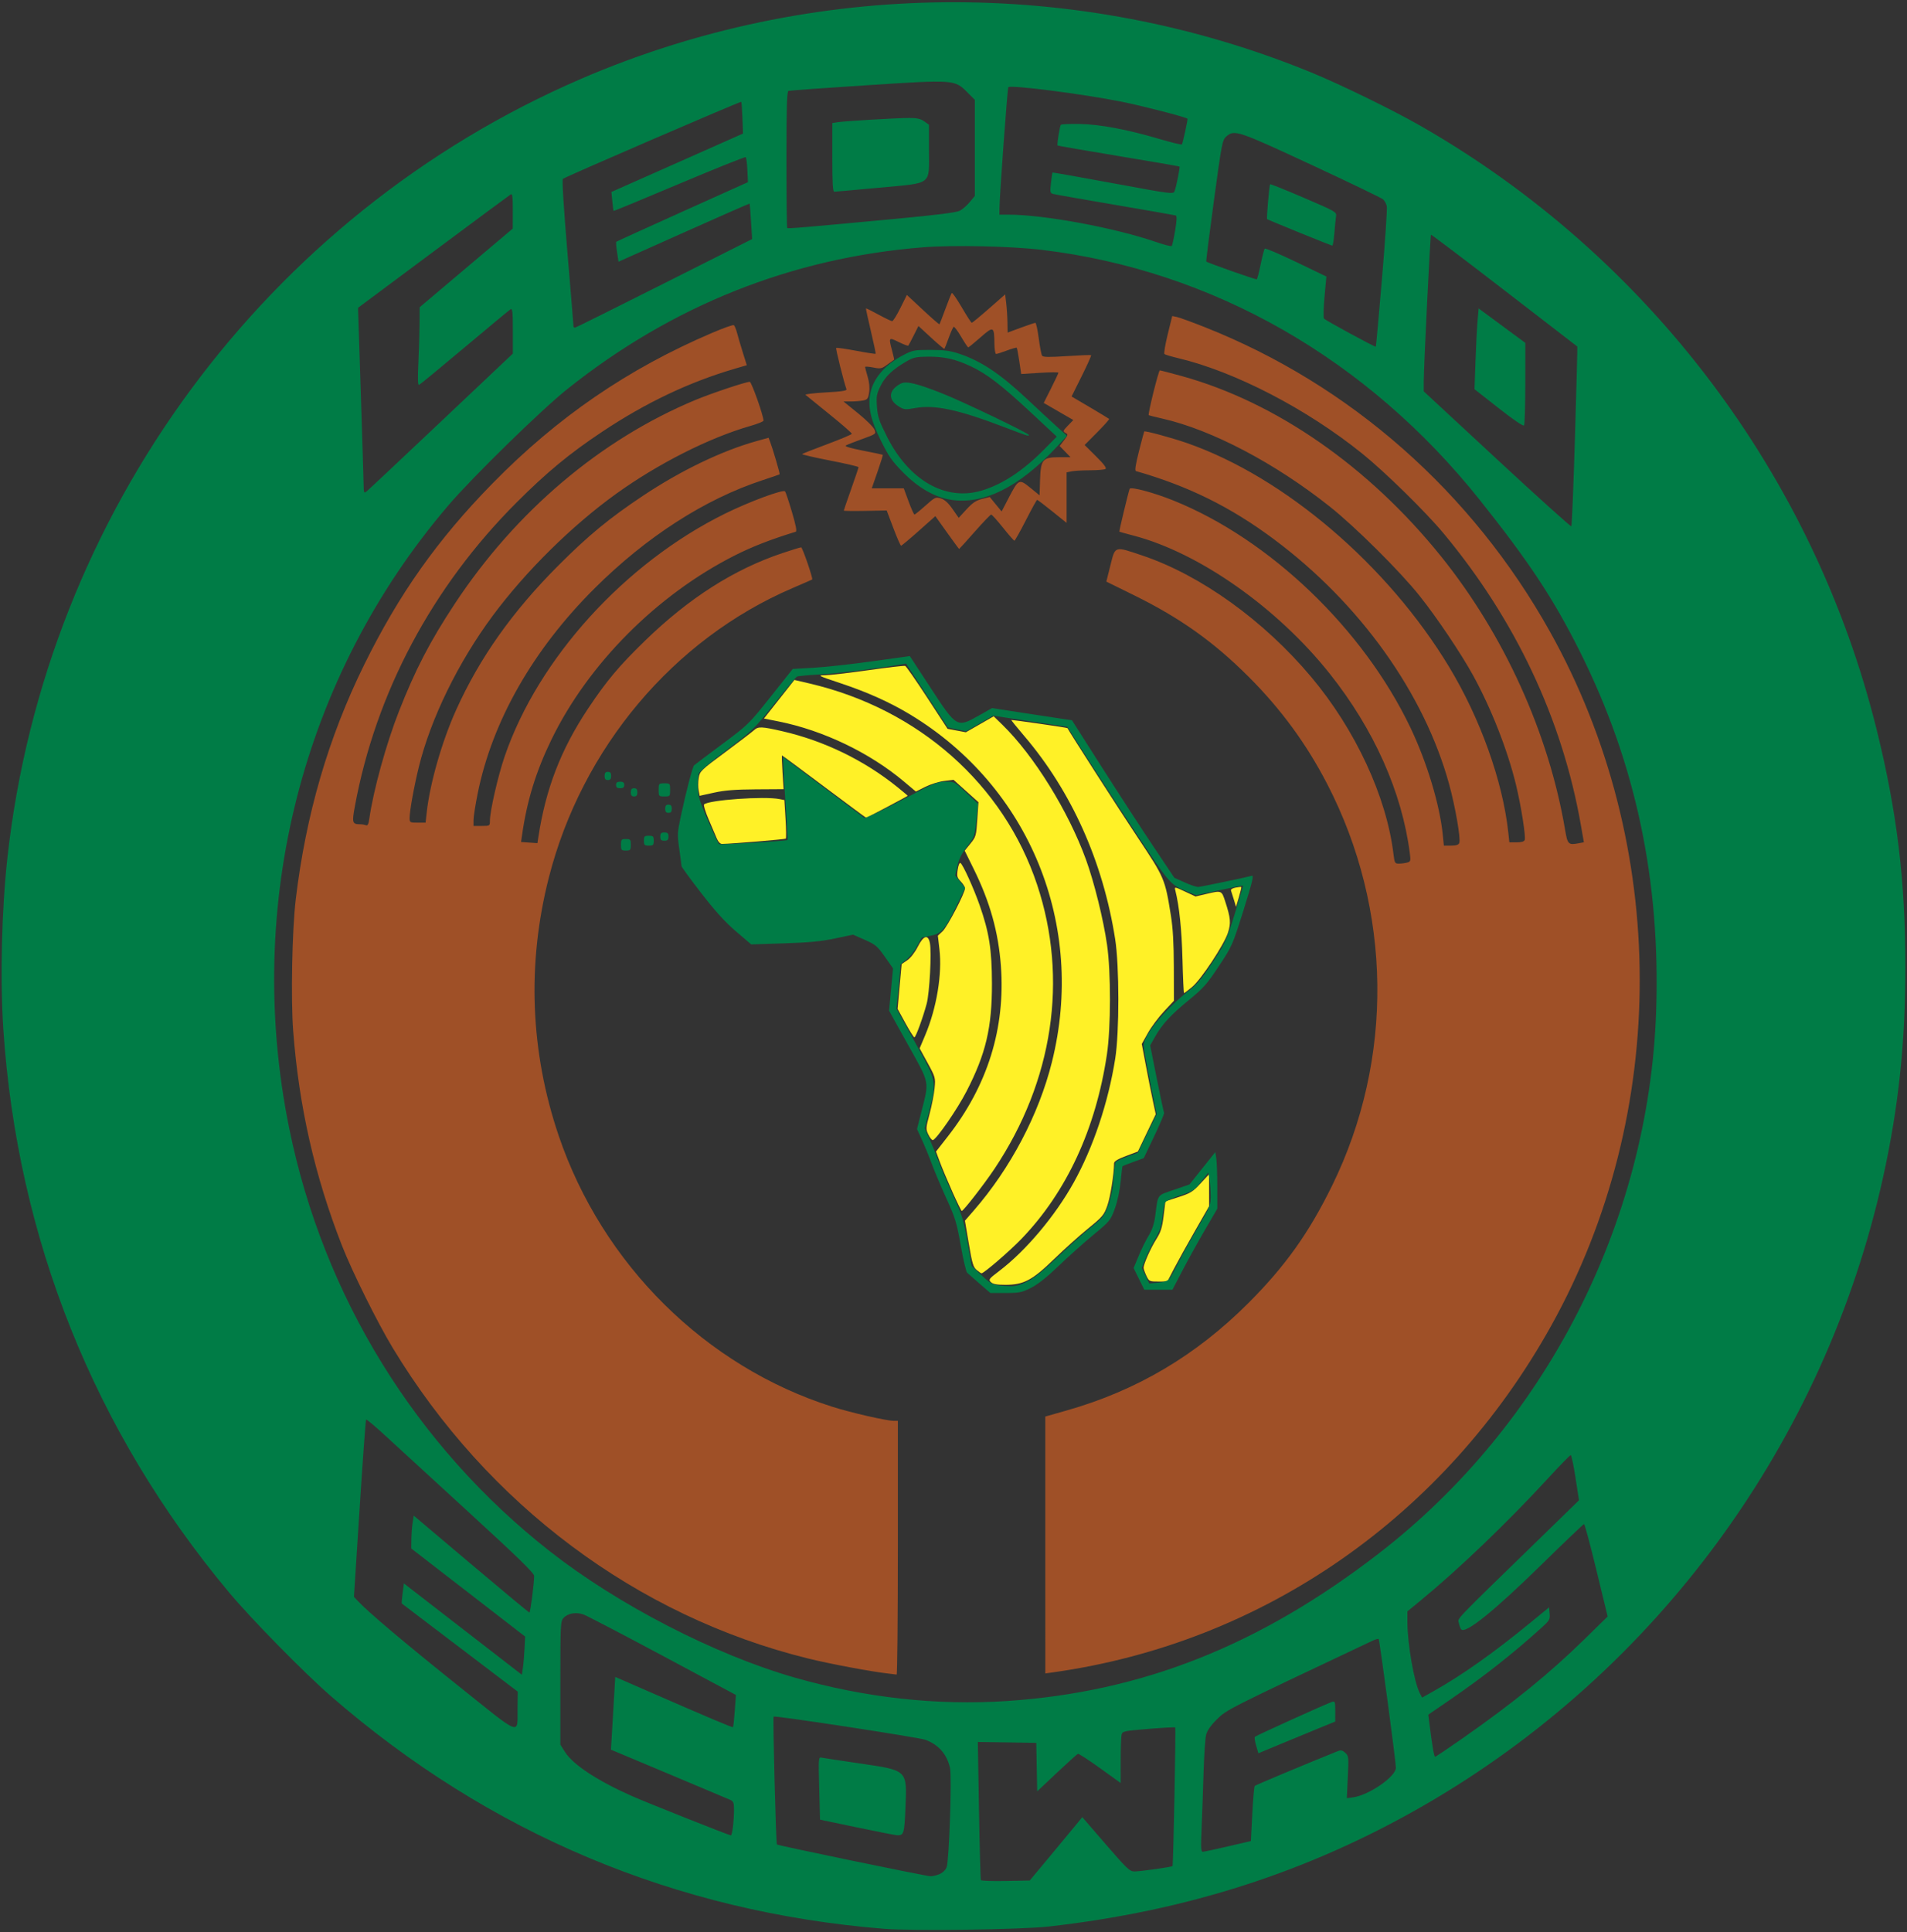
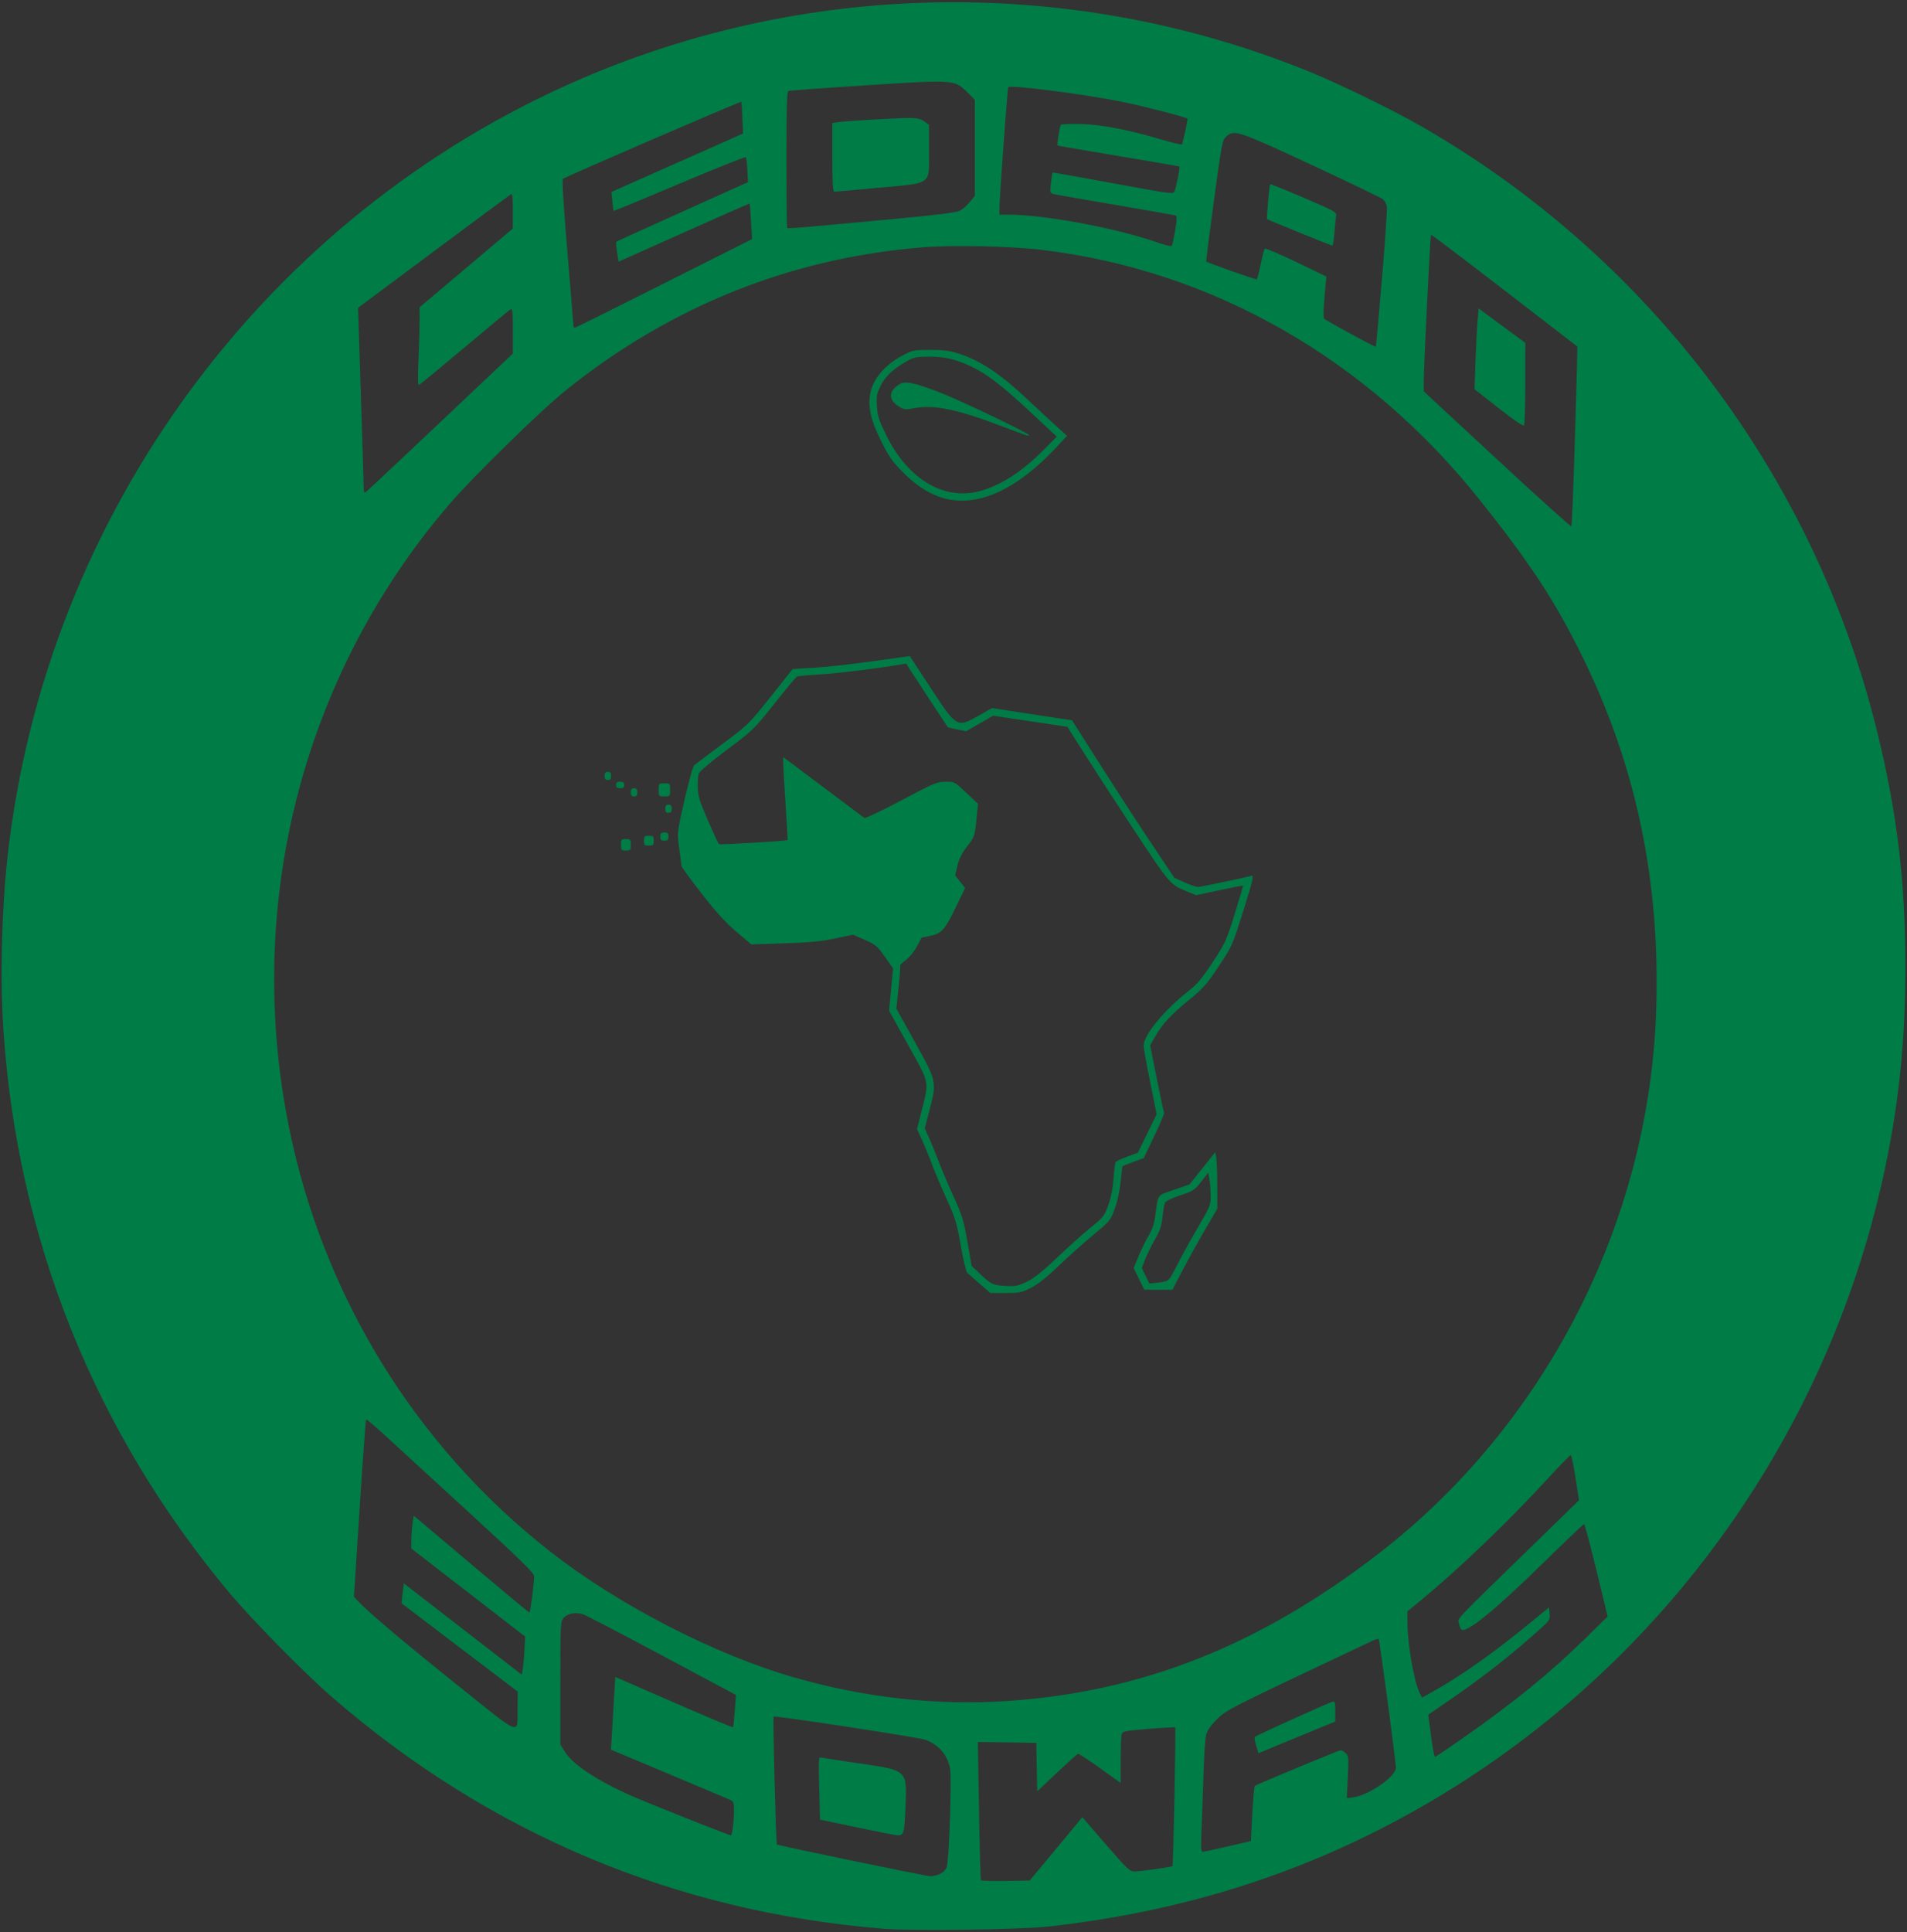
<svg xmlns="http://www.w3.org/2000/svg" viewBox="0 0 372.48 377.28" height="377.28" width="372.48" id="svg2" version="1.1">
  <rect x="0" y="0" width="372.48" height="377.28" fill="#333333" stroke="none" />
  <defs id="defs6" />
  <g transform="translate(-219.576,-697.479)" id="g4589">
-     <path id="path4575" d="m 413.113,947.826 c -0.493,-0.493 -0.382,-0.642 1.611,-2.151 5.199,-3.936 10.946,-10.757 14.583,-17.309 3.813,-6.868 6.741,-15.614 8.098,-24.181 0.817,-5.162 0.809,-18.097 -0.015,-23.349 -2.37,-15.108 -8.523,-28.834 -17.786,-39.679 -1.41,-1.651 -2.529,-3.036 -2.486,-3.079 0.083,-0.083 10.918,1.477 10.96,1.578 0.232,0.557 10.142,15.983 13.702,21.331 5.276,7.924 5.337,8.068 6.488,15.209 0.405,2.513 0.572,5.407 0.583,10.112 l 0.016,6.592 -1.948,2.083 c -1.071,1.146 -2.484,3.042 -3.139,4.213 l -1.191,2.129 0.803,4.235 c 0.442,2.329 1.055,5.418 1.364,6.863 l 0.561,2.629 -1.745,3.638 -1.745,3.638 -2.32,0.873 c -1.61,0.606 -2.322,1.039 -2.326,1.413 -0.023,2.17 -0.727,6.602 -1.313,8.261 -0.655,1.856 -0.923,2.175 -3.773,4.498 -1.687,1.375 -4.659,4.044 -6.604,5.93 -4.296,4.166 -5.964,5.051 -9.524,5.051 -1.735,0 -2.456,-0.134 -2.852,-0.53 z m 30.372,-1.241 c -0.297,-0.622 -0.539,-1.323 -0.539,-1.557 0,-0.743 1.36,-3.808 2.482,-5.592 0.882,-1.402 1.146,-2.244 1.43,-4.55 l 0.348,-2.83 2.59,-0.836 c 2.296,-0.741 2.779,-1.041 4.262,-2.65 l 1.672,-1.814 0.008,3.121 0.008,3.121 -2.8,4.893 c -1.54,2.691 -3.376,6.001 -4.08,7.356 l -1.28,2.462 -1.781,0.003 c -1.725,0.003 -1.798,-0.032 -2.32,-1.127 z m -33.151,-1.133 c -0.661,-0.55 -0.881,-1.288 -1.529,-5.13 l -0.757,-4.487 1.723,-1.979 c 7.165,-8.229 12.704,-18.743 15.264,-28.976 6.691,-26.745 -4.334,-53.776 -27.685,-67.881 -3.966,-2.396 -8.331,-4.357 -13.604,-6.114 -4.386,-1.461 -4.552,-1.546 -3.04,-1.557 0.88,-0.006 4.686,-0.449 8.459,-0.983 3.772,-0.534 7.019,-0.91 7.216,-0.835 0.197,0.075 2.139,2.869 4.317,6.208 l 3.959,6.071 1.785,0.339 1.785,0.339 2.72,-1.559 2.72,-1.559 1.708,1.664 c 6.136,5.977 12.874,16.843 16.312,26.304 1.616,4.448 3.404,11.67 4.119,16.64 0.771,5.356 0.756,16.199 -0.029,21.44 -2.172,14.504 -7.852,26.778 -16.624,35.923 -2.318,2.417 -7.421,6.815 -7.874,6.787 -0.095,-0.006 -0.52,-0.3 -0.944,-0.653 z m -4.743,-15.265 c -0.921,-2.063 -2.017,-4.672 -2.435,-5.799 l -0.76,-2.048 2.306,-2.95 c 7.78,-9.953 11.267,-21.145 10.372,-33.296 -0.488,-6.623 -2.134,-12.497 -5.304,-18.925 l -1.769,-3.587 1.119,-1.373 c 1.072,-1.315 1.129,-1.515 1.344,-4.733 l 0.224,-3.36 -2.432,-2.183 -2.432,-2.183 -1.84,0.225 c -1.012,0.124 -2.667,0.64 -3.678,1.147 l -1.838,0.922 -2.322,-1.953 c -6.693,-5.631 -15.773,-9.988 -24.435,-11.726 l -2.913,-0.584 2.273,-2.888 c 1.25,-1.589 2.587,-3.284 2.971,-3.767 l 0.698,-0.879 2.982,0.697 c 21.277,4.976 37.903,19.682 44.432,39.302 6.117,18.379 3.122,38.319 -8.33,55.458 -2.003,2.997 -6.07,8.229 -6.4,8.232 -0.088,9.6e-4 -0.914,-1.686 -1.835,-3.749 z m -4.673,-11.136 c -0.534,-1.12 -0.527,-1.251 0.229,-4.086 0.429,-1.611 0.868,-3.865 0.975,-5.009 0.19,-2.037 0.162,-2.138 -1.363,-4.924 l -1.557,-2.844 1.078,-2.556 c 2.256,-5.35 3.351,-11.961 2.786,-16.819 l -0.306,-2.627 0.936,-0.876 c 0.917,-0.858 4.362,-7.466 4.367,-8.378 0.002,-0.254 -0.368,-0.85 -0.822,-1.324 -0.732,-0.764 -0.8,-1.027 -0.604,-2.334 0.131,-0.875 0.353,-1.391 0.547,-1.272 0.473,0.292 2.583,4.938 3.73,8.212 1.868,5.33 2.396,8.677 2.411,15.26 0.019,8.658 -1.181,13.755 -4.976,21.12 -1.765,3.425 -5.772,9.246 -6.541,9.5 -0.186,0.061 -0.586,-0.409 -0.89,-1.045 z m -4.502,-21.797 -1.524,-2.782 0.397,-4.367 0.397,-4.367 1.094,-0.75 c 0.645,-0.442 1.48,-1.514 2.034,-2.612 1.139,-2.257 2.056,-2.531 2.396,-0.717 0.349,1.859 -0.074,9.723 -0.635,11.815 -0.736,2.745 -2.135,6.56 -2.406,6.56 -0.127,0 -0.916,-1.252 -1.754,-2.782 z M 450.538,884.756 c -0.146,-5.769 -0.621,-10.332 -1.4,-13.439 -0.178,-0.71 -0.152,-0.706 1.886,0.248 l 2.066,0.967 2.048,-0.483 c 3.08,-0.726 3.034,-0.744 3.767,1.508 1.041,3.2 1.124,4.183 0.512,6.061 -0.766,2.351 -5.235,9.109 -6.995,10.579 -0.79,0.66 -1.499,1.2 -1.576,1.2 -0.077,0 -0.215,-2.988 -0.307,-6.64 z m 10.053,-11.576 c -0.226,-0.754 -0.48,-1.552 -0.565,-1.774 -0.097,-0.252 0.231,-0.48 0.874,-0.609 0.566,-0.113 1.072,-0.163 1.124,-0.11 0.053,0.053 -0.156,0.943 -0.463,1.979 l -0.559,1.884 z M 359.596,861.236 c -0.241,-0.572 -0.958,-2.252 -1.594,-3.733 -0.636,-1.481 -1.043,-2.806 -0.905,-2.944 0.869,-0.869 11.755,-1.645 14.729,-1.05 l 0.958,0.192 0.226,3.677 c 0.125,2.022 0.148,3.755 0.053,3.85 -0.143,0.143 -10.476,1.005 -12.452,1.039 -0.352,0.006 -0.747,-0.395 -1.014,-1.03 z m 20.951,-10.16 c -4.459,-3.344 -8.16,-6.08 -8.224,-6.08 -0.064,0 -0.02,1.48 0.097,3.289 l 0.213,3.289 -5.403,0.034 c -4.042,0.025 -6.107,0.189 -8.2,0.649 l -2.797,0.615 -0.199,-1.059 c -0.109,-0.583 -0.103,-1.67 0.015,-2.417 0.206,-1.313 0.376,-1.478 5.175,-5.038 2.729,-2.024 5.269,-3.964 5.644,-4.31 0.801,-0.74 1.48,-0.714 5.519,0.213 8.149,1.87 15.99,5.677 22.48,10.915 1.1,0.888 2,1.648 2,1.69 1e-5,0.084 -7.953,4.292 -8.112,4.292 -0.055,0 -3.748,-2.736 -8.208,-6.08 z" style="fill:#fff127;fill-opacity:1;stroke-width:0.32" />
-     <path id="path4573" d="m 393.346,1024.294 c -3.301,-0.351 -11.517,-1.883 -15.927,-2.971 -33.448,-8.246 -62.638,-30.063 -81.126,-60.633 -3.008,-4.973 -7.927,-14.886 -9.932,-20.015 -5.33,-13.632 -8.398,-27.141 -9.521,-41.92 -0.471,-6.196 -0.21,-19.678 0.495,-25.6 1.975,-16.585 6.375,-31.668 13.395,-45.92 6.779,-13.763 14.311,-24.402 25.001,-35.317 12.726,-12.993 26.485,-22.424 42.971,-29.457 2.153,-0.918 4.044,-1.591 4.201,-1.494 0.157,0.097 0.446,0.791 0.642,1.542 0.196,0.751 0.704,2.472 1.128,3.824 l 0.771,2.458 -2.289,0.669 c -8.954,2.618 -17.425,6.64 -25.969,12.331 -6.374,4.245 -10.77,7.875 -16.658,13.754 -16.552,16.525 -27.592,37.272 -31.659,59.499 -0.562,3.07 -0.47,3.376 1.011,3.386 0.382,0 0.904,0.086 1.161,0.184 0.354,0.136 0.52,-0.194 0.686,-1.36 0.782,-5.483 3.29,-14.559 5.763,-20.852 3.216,-8.186 6.072,-13.69 10.901,-21.007 11.935,-18.086 28.497,-32.108 47.034,-39.824 3.124,-1.3 9.824,-3.537 10.596,-3.537 0.345,0 2.685,6.609 2.685,7.585 0,0.163 -1.188,0.637 -2.64,1.055 -7.989,2.297 -17.992,7.359 -26.16,13.239 -8.629,6.211 -17.665,15.136 -24.079,23.782 -6.743,9.09 -12.112,20.071 -14.443,29.539 -0.933,3.789 -1.799,8.585 -1.799,9.962 0,0.885 0.056,0.918 1.559,0.918 h 1.559 l 0.22,-2 c 0.625,-5.674 2.975,-13.865 5.736,-19.988 4.605,-10.212 11.009,-19.255 20.026,-28.274 5.842,-5.844 9.899,-9.183 16.496,-13.579 7.394,-4.926 15.397,-8.775 22.18,-10.667 l 2.336,-0.651 0.284,0.748 c 0.567,1.491 1.976,6.306 1.872,6.394 -0.059,0.05 -1.547,0.562 -3.307,1.139 -11.284,3.699 -22.691,11.037 -32.825,21.117 -12.023,11.959 -19.993,25.933 -22.84,40.042 -0.448,2.222 -0.815,4.562 -0.815,5.2 v 1.16 h 1.6 c 1.579,0 1.6,-0.013 1.6,-1 0,-1.901 1.579,-8.789 2.891,-12.607 6.561,-19.103 23.472,-37.72 43.029,-47.371 4.704,-2.322 11.315,-4.776 11.729,-4.355 0.115,0.117 0.715,1.914 1.334,3.993 0.777,2.612 1.009,3.816 0.751,3.895 -4.874,1.495 -8.496,2.904 -11.916,4.633 -15.202,7.689 -28.65,21.205 -35.83,36.012 -3.006,6.2 -4.744,11.859 -5.714,18.609 l -0.191,1.329 1.6,0.111 1.6,0.111 0.171,-1.12 c 1.45,-9.513 4.416,-17.189 9.72,-25.155 3.604,-5.413 6.044,-8.32 11.117,-13.245 8.606,-8.354 17.397,-13.957 26.872,-17.126 1.831,-0.613 3.464,-1.114 3.629,-1.114 0.255,0 2.349,6.093 2.157,6.277 -0.037,0.035 -1.77,0.794 -3.851,1.687 -23.232,9.959 -41.134,31.225 -47.59,56.529 -4.29,16.815 -3.633,34.006 1.927,50.387 8.526,25.122 28.69,45.093 53.445,52.932 3.705,1.173 10.586,2.748 12.006,2.748 h 0.795 v 24.8 c 0,13.64 -0.108,24.777 -0.24,24.749 -0.132,-0.028 -0.744,-0.105 -1.36,-0.17 z m 30.4,-25.138 v -25.079 l 4.171,-1.184 c 13.676,-3.883 25.266,-10.735 35.522,-21 7.173,-7.18 11.781,-13.643 16.323,-22.897 12.118,-24.686 11.763,-53.871 -0.954,-78.433 -4.071,-7.863 -9.032,-14.63 -15.357,-20.947 -6.816,-6.808 -13.37,-11.472 -22.304,-15.874 l -5.478,-2.699 0.798,-3.183 c 0.961,-3.833 0.728,-3.763 6.252,-1.904 11.395,3.834 23.711,12.688 32.943,23.681 8.668,10.322 14.741,23.392 16.096,34.64 0.207,1.72 0.277,1.84 1.065,1.836 0.464,0 1.178,-0.094 1.587,-0.204 0.693,-0.186 0.73,-0.311 0.534,-1.836 -1.53,-11.928 -7.009,-24.199 -15.662,-35.076 -10.217,-12.843 -25.471,-23.576 -38.262,-26.924 -1.492,-0.391 -2.756,-0.739 -2.808,-0.774 -0.085,-0.058 1.685,-7.425 2.009,-8.364 0.168,-0.486 4.701,0.721 8.573,2.282 18.826,7.59 37.07,25.075 46.277,44.353 3.201,6.702 5.722,15.042 6.307,20.867 l 0.217,2.16 h 1.406 c 1.015,0 1.463,-0.148 1.61,-0.531 0.306,-0.798 -0.774,-7.032 -1.982,-11.441 -4.867,-17.757 -17.401,-35.296 -34.169,-47.81 -8.487,-6.334 -16.766,-10.427 -27.003,-13.349 -0.258,-0.074 -0.082,-1.247 0.585,-3.885 0.525,-2.079 0.988,-3.812 1.028,-3.853 0.18,-0.18 5.455,1.252 8.387,2.276 19.034,6.646 39.138,23.811 51.151,43.673 6.097,10.081 10.469,22.285 11.563,32.28 l 0.219,2 h 1.409 c 0.939,0 1.468,-0.155 1.588,-0.467 0.244,-0.635 -0.702,-6.624 -1.694,-10.733 -1.639,-6.787 -4.851,-14.976 -8.411,-21.44 -2.351,-4.269 -7.128,-11.366 -10.448,-15.52 -3.83,-4.793 -12.529,-13.436 -17.498,-17.385 -10.688,-8.494 -23.082,-15.009 -32.709,-17.194 -1.408,-0.32 -2.614,-0.62 -2.679,-0.667 -0.212,-0.153 1.919,-8.754 2.169,-8.754 0.133,0 2.03,0.492 4.216,1.095 18.421,5.072 36.625,17.718 50.712,35.225 12.326,15.319 21.054,34.567 24.235,53.44 0.47,2.788 0.639,2.954 2.618,2.583 l 1.046,-0.196 -0.603,-3.433 c -3.617,-20.595 -12.767,-40.017 -26.793,-56.873 -3.512,-4.22 -11.47,-12.023 -15.915,-15.604 -10.838,-8.732 -24.873,-16.001 -35.966,-18.629 -1.32,-0.313 -2.513,-0.67 -2.65,-0.794 -0.138,-0.124 0.148,-1.845 0.635,-3.824 l 0.885,-3.599 0.883,0.177 c 0.486,0.097 2.936,0.989 5.445,1.981 28.473,11.261 52.239,32.219 67.465,59.492 23.282,41.705 23.367,93.937 0.221,135.52 -20.718,37.221 -56.204,61.904 -97.283,67.666 l -1.52,0.213 z m -19.188,-197.686 -2.289,-3.206 -3.244,2.886 c -1.784,1.587 -3.336,2.886 -3.45,2.886 -0.113,0 -0.791,-1.548 -1.507,-3.44 l -1.301,-3.44 -4.19,0.08 c -2.305,0.044 -4.19,0.017 -4.19,-0.059 0,-0.076 0.648,-1.965 1.44,-4.198 0.792,-2.233 1.44,-4.157 1.44,-4.276 0,-0.119 -2.516,-0.706 -5.59,-1.304 -3.075,-0.598 -5.515,-1.163 -5.422,-1.256 0.093,-0.093 2.302,-0.964 4.909,-1.937 2.607,-0.973 4.763,-1.881 4.791,-2.019 0.027,-0.138 -1.934,-1.851 -4.359,-3.806 -2.425,-1.955 -4.532,-3.665 -4.682,-3.799 -0.15,-0.134 1.622,-0.348 3.938,-0.476 3.167,-0.175 4.173,-0.332 4.058,-0.633 -0.47,-1.225 -2.143,-7.921 -2.012,-8.053 0.086,-0.086 1.831,0.161 3.878,0.548 2.048,0.387 3.768,0.651 3.824,0.586 0.056,-0.065 -0.361,-2.062 -0.925,-4.438 -0.564,-2.376 -0.995,-4.361 -0.958,-4.412 0.037,-0.051 1.13,0.487 2.429,1.196 1.299,0.708 2.51,1.289 2.69,1.292 0.181,0 0.901,-1.149 1.6,-2.559 l 1.271,-2.563 3.134,2.922 c 1.724,1.607 3.18,2.869 3.236,2.803 0.056,-0.066 0.577,-1.415 1.158,-2.999 0.581,-1.584 1.141,-2.979 1.244,-3.101 0.103,-0.121 0.98,1.136 1.948,2.795 0.968,1.659 1.847,3.018 1.954,3.021 0.106,0 1.618,-1.244 3.36,-2.771 l 3.166,-2.776 0.208,1.736 c 0.115,0.955 0.223,2.632 0.24,3.728 l 0.032,1.992 2.582,-0.952 c 1.42,-0.523 2.697,-0.952 2.839,-0.952 0.141,0 0.436,1.349 0.654,2.999 0.218,1.649 0.508,3.179 0.645,3.4 0.194,0.314 1.244,0.336 4.844,0.102 2.528,-0.165 4.663,-0.248 4.744,-0.186 0.081,0.062 -0.744,1.903 -1.834,4.09 l -1.981,3.977 3.594,2.119 c 1.977,1.165 3.658,2.182 3.737,2.259 0.079,0.077 -0.966,1.255 -2.321,2.618 l -2.464,2.478 2.234,2.217 c 1.545,1.533 2.113,2.294 1.841,2.467 -0.216,0.138 -1.564,0.252 -2.994,0.255 -1.43,0 -3.05,0.095 -3.6,0.205 l -1,0.2 v 4.931 4.931 l -2.797,-2.251 c -1.538,-1.238 -2.87,-2.249 -2.96,-2.247 -0.09,0 -1.082,1.802 -2.204,4 -1.122,2.198 -2.13,3.988 -2.24,3.978 -0.11,-0.01 -1.115,-1.162 -2.233,-2.56 -1.118,-1.398 -2.15,-2.541 -2.294,-2.541 -0.143,0 -1.594,1.512 -3.223,3.36 -1.63,1.848 -2.996,3.36 -3.036,3.36 -0.04,0 -1.103,-1.442 -2.362,-3.206 z m 6.821,-6.558 1.519,-0.386 1.158,1.413 1.158,1.413 1.383,-2.658 c 1.925,-3.7 2.034,-3.751 4.23,-1.96 l 1.8,1.467 0.093,-2.996 c 0.124,-3.988 0.508,-4.449 3.706,-4.449 h 2.247 l -1.06,-1.093 -1.06,-1.093 0.855,-1.121 c 0.801,-1.05 0.818,-1.141 0.277,-1.446 -0.531,-0.299 -0.492,-0.414 0.477,-1.417 l 1.056,-1.092 -2.889,-1.667 -2.889,-1.668 1.434,-2.855 c 0.789,-1.57 1.434,-2.944 1.434,-3.053 0,-0.109 -1.636,-0.096 -3.636,0.029 l -3.636,0.227 -0.371,-2.496 c -0.204,-1.373 -0.43,-2.555 -0.502,-2.627 -0.072,-0.072 -0.938,0.171 -1.925,0.54 -0.987,0.369 -1.933,0.671 -2.102,0.671 -0.169,0 -0.318,-0.9 -0.33,-2 -0.039,-3.431 -0.162,-3.487 -2.715,-1.244 -1.222,1.074 -2.3,1.955 -2.396,1.958 -0.095,0 -0.721,-0.93 -1.39,-2.075 -0.669,-1.144 -1.326,-2.013 -1.46,-1.93 -0.134,0.083 -0.57,1.055 -0.969,2.16 -0.399,1.105 -0.774,2.064 -0.833,2.129 -0.059,0.066 -1.225,-0.911 -2.591,-2.17 l -2.484,-2.289 -0.928,1.849 c -0.51,1.017 -0.987,1.914 -1.059,1.992 -0.072,0.078 -0.919,-0.244 -1.882,-0.717 -1.955,-0.959 -1.974,-0.933 -1.279,1.679 0.255,0.96 0.434,1.758 0.396,1.773 -0.037,0.015 -0.62,0.435 -1.295,0.932 -1.144,0.843 -1.334,0.883 -2.8,0.593 -0.865,-0.171 -1.573,-0.214 -1.573,-0.095 0,0.119 0.224,0.969 0.497,1.89 0.321,1.081 0.423,2.167 0.289,3.064 -0.184,1.227 -0.322,1.413 -1.177,1.584 -0.533,0.106 -1.613,0.194 -2.4,0.194 h -1.432 l 2.864,2.32 c 1.575,1.276 3.012,2.704 3.194,3.174 0.328,0.849 0.312,0.861 -2.432,1.851 -1.519,0.548 -2.953,1.115 -3.186,1.26 -0.263,0.163 1.009,0.54 3.36,0.996 2.081,0.403 3.828,0.768 3.881,0.81 0.053,0.042 -0.41,1.533 -1.029,3.313 l -1.126,3.236 h 3.124 3.124 l 0.945,2.559 c 0.52,1.407 1.035,2.559 1.144,2.56 0.11,7e-4 1.075,-0.779 2.144,-1.734 1.857,-1.657 1.993,-1.72 3.013,-1.407 0.744,0.228 1.435,0.853 2.276,2.056 l 1.208,1.728 1.517,-1.65 c 1.168,-1.27 1.866,-1.738 3.036,-2.035 z" style="fill:#9f5027;fill-opacity:1;stroke-width:0.32" />
    <path id="path4565" d="m 392.226,1074.1 c -40.71,-3.283 -77.154,-18.607 -108.002,-45.414 -5.262,-4.573 -15.584,-15.084 -19.963,-20.33 -26.27,-31.47 -41.3,-68.988 -44.035,-109.92 -0.663,-9.928 -0.332,-23.391 0.83,-33.76 7.509,-66.989 50.481,-125.241 111.971,-151.783 45.221,-19.52 96.954,-19.981 142.653,-1.27 5.695,2.332 15.957,7.34 21.285,10.389 44.572,25.501 76.891,68.27 89.187,118.025 3.968,16.055 5.596,29.54 5.593,46.327 -0.003,14.683 -1.342,27.303 -4.343,40.91 -11.421,51.786 -44.194,96.569 -89.896,122.842 -22.373,12.861 -46.124,20.509 -73.12,23.543 -5.415,0.609 -26.501,0.898 -32.16,0.442 z m 32.743,-14.544 c 2.345,-2.816 4.654,-5.601 5.131,-6.189 l 0.868,-1.069 4.593,5.309 c 4.124,4.767 4.695,5.308 5.589,5.299 1.249,-0.013 7.255,-0.863 7.446,-1.053 0.157,-0.157 0.677,-26.859 0.526,-27.069 -0.052,-0.073 -2.387,0.053 -5.189,0.28 -4.749,0.385 -5.107,0.459 -5.277,1.092 -0.1,0.374 -0.184,2.659 -0.187,5.078 l -0.004,4.398 -4.027,-2.896 c -2.215,-1.593 -4.157,-2.852 -4.316,-2.798 -0.159,0.054 -2.015,1.724 -4.124,3.712 l -3.835,3.615 -0.089,-4.735 -0.089,-4.735 -5.709,-0.088 -5.709,-0.087 0.229,13.367 c 0.126,7.352 0.294,13.479 0.373,13.616 0.079,0.137 2.257,0.209 4.84,0.16 l 4.696,-0.088 z m -21.908,3.879 c 0.635,-0.265 1.199,-0.807 1.417,-1.36 0.483,-1.224 1.043,-17.671 0.66,-19.375 -0.601,-2.676 -2.245,-4.56 -4.798,-5.497 -1.313,-0.482 -29.411,-4.776 -29.656,-4.532 -0.183,0.183 0.446,24.776 0.639,24.968 0.205,0.205 28.88,6.137 29.953,6.196 0.402,0.022 1.205,-0.158 1.785,-0.4 z m -16.115,-9.137 -7.2,-1.508 -0.16,-6.124 c -0.157,-5.998 -0.147,-6.121 0.48,-5.985 0.352,0.077 3.662,0.58 7.355,1.119 9.465,1.381 9.319,1.242 9.017,8.553 -0.214,5.182 -0.323,5.544 -1.652,5.482 -0.352,-0.016 -3.88,-0.708 -7.84,-1.538 z m 72.48,3.711 4.48,-1.04 0.268,-5.267 c 0.148,-2.897 0.366,-5.37 0.485,-5.496 0.169,-0.178 9.244,-3.981 16.11,-6.75 0.719,-0.29 0.981,-0.244 1.562,0.276 0.67,0.599 0.69,0.79 0.505,4.745 l -0.193,4.121 1.195,-0.16 c 3.113,-0.418 8.388,-4.056 8.388,-5.785 0,-1.186 -3.181,-24.945 -3.365,-25.128 -0.09,-0.09 -0.629,0.057 -1.199,0.326 -28.386,13.411 -28.489,13.462 -30.37,15.325 -1.236,1.224 -1.916,2.195 -2.134,3.048 -0.176,0.689 -0.405,4.132 -0.509,7.652 -0.104,3.52 -0.276,8.38 -0.382,10.8 -0.158,3.598 -0.113,4.398 0.243,4.387 0.24,-0.01 2.452,-0.481 4.916,-1.053 z m 5.503,-19.676 c -0.243,-0.824 -0.357,-1.596 -0.252,-1.716 0.201,-0.232 14.052,-6.499 15.094,-6.83 0.563,-0.179 0.615,-0.023 0.612,1.826 l -0.004,2.022 -3.276,1.336 c -1.802,0.735 -5.179,2.129 -7.504,3.098 l -4.228,1.762 -0.442,-1.498 z m -102.19,15.862 c 0.111,-0.924 0.203,-2.413 0.205,-3.309 0.002,-1.381 -0.107,-1.678 -0.717,-1.953 -0.396,-0.178 -5.805,-2.457 -12.02,-5.065 l -11.3,-4.741 0.213,-3.547 c 0.117,-1.951 0.306,-5.147 0.42,-7.104 l 0.207,-3.557 5.6,2.444 c 12.951,5.651 17.29,7.487 17.403,7.362 0.066,-0.072 0.221,-1.515 0.345,-3.205 l 0.225,-3.073 -14.298,-7.647 c -7.864,-4.206 -14.824,-7.836 -15.466,-8.066 -1.447,-0.519 -3.047,-0.25 -3.89,0.654 -0.615,0.66 -0.639,1.136 -0.639,12.723 v 12.037 l 0.914,1.441 c 1.567,2.471 6.329,5.604 13.057,8.591 2.911,1.292 18.971,7.674 19.344,7.687 0.107,0 0.286,-0.749 0.397,-1.673 z m 142.627,-17.364 c 9.916,-6.944 16.856,-12.587 23.62,-19.206 l 4.6,-4.501 -2.189,-9.025 c -1.204,-4.964 -2.292,-9.025 -2.418,-9.025 -0.126,0 -3.882,3.579 -8.347,7.954 -9.162,8.977 -14.761,13.497 -15.635,12.623 -0.152,-0.152 -0.362,-0.705 -0.465,-1.227 -0.209,-1.057 -1.548,0.346 15.576,-16.322 l 7.88,-7.671 -0.68,-4.412 c -0.374,-2.427 -0.795,-4.412 -0.936,-4.413 -0.141,-3.2e-4 -2.149,2.058 -4.463,4.574 -7.946,8.639 -17.482,17.772 -24.99,23.933 l -2.452,2.012 0.006,2.114 c 0.013,4.255 1.315,11.709 2.419,13.844 l 0.454,0.878 2.32,-1.304 c 5.453,-3.064 11.624,-7.426 18.637,-13.173 l 3.843,-3.149 0.107,1.229 c 0.098,1.132 -0.028,1.351 -1.6,2.772 -5.649,5.109 -11.315,9.56 -17.982,14.131 l -4.115,2.821 0.203,1.633 c 0.545,4.388 0.921,6.593 1.123,6.593 0.123,0 2.59,-1.658 5.483,-3.684 z m -184.698,-5.956 0.038,-3.08 -11.28,-8.571 c -6.204,-4.714 -11.321,-8.601 -11.372,-8.639 -0.05,-0.037 0.022,-0.935 0.16,-1.994 l 0.252,-1.927 11.52,8.916 11.52,8.916 0.203,-1.359 c 0.112,-0.748 0.256,-2.425 0.32,-3.728 l 0.117,-2.369 -11.12,-8.598 -11.12,-8.598 0.024,-1.824 c 0.013,-1.003 0.121,-2.449 0.24,-3.212 l 0.216,-1.387 11.2,9.461 c 6.16,5.204 11.288,9.464 11.395,9.467 0.189,0.01 0.925,-5.679 0.925,-7.148 0,-0.554 -3.082,-3.556 -12.719,-12.389 -6.995,-6.411 -14.343,-13.153 -16.329,-14.981 -1.986,-1.828 -3.683,-3.251 -3.772,-3.162 -0.089,0.089 -0.66,7.913 -1.269,17.386 l -1.107,17.224 0.718,0.77 c 2.042,2.191 9.171,8.216 19.391,16.388 13.004,10.399 11.782,9.941 11.849,4.439 z m 95.558,-1.248 c 26.423,-1.748 49.398,-10.857 72.64,-28.8 32.564,-25.141 52.765,-64.595 54.188,-105.832 0.88,-25.529 -3.98,-48.488 -14.873,-70.256 -5.159,-10.308 -9.844,-17.41 -19.467,-29.504 -22.003,-27.654 -52.241,-44.949 -85.608,-48.963 -6.025,-0.725 -17.328,-0.971 -23.201,-0.506 -25.664,2.033 -49.11,11.381 -69.599,27.751 -5.04,4.026 -18.458,17.148 -23.148,22.635 -28.55,33.407 -39.965,78.064 -31.093,121.643 6.685,32.837 24.726,62.092 50.962,82.638 13.28,10.401 32.152,20.133 47.681,24.59 13.784,3.956 27.805,5.511 41.518,4.604 z m -5.282,-81.466 c -1.143,-0.986 -2.25,-1.958 -2.46,-2.16 -0.21,-0.202 -0.773,-2.592 -1.25,-5.312 -0.777,-4.426 -1.068,-5.383 -2.771,-9.12 -1.047,-2.296 -2.328,-5.327 -2.847,-6.735 -0.519,-1.408 -1.39,-3.533 -1.936,-4.722 l -0.992,-2.162 0.83,-3.278 c 1.574,-6.214 1.726,-5.433 -2.549,-13.123 l -3.735,-6.719 0.387,-4.131 0.387,-4.131 -1.606,-2.28 c -1.459,-2.071 -1.816,-2.372 -3.905,-3.292 l -2.298,-1.012 -3.547,0.746 c -2.691,0.566 -5.092,0.795 -9.947,0.95 l -6.4,0.205 -2.957,-2.525 c -2.127,-1.816 -4.034,-3.916 -6.799,-7.485 -2.113,-2.728 -3.848,-5.104 -3.855,-5.28 -0.007,-0.176 -0.204,-1.673 -0.437,-3.326 -0.399,-2.821 -0.38,-3.215 0.299,-6.4 1.035,-4.849 2.296,-9.673 2.604,-9.96 0.145,-0.135 2.601,-1.986 5.457,-4.113 5.111,-3.807 5.261,-3.954 9.495,-9.281 l 4.302,-5.413 4.105,-0.235 c 2.258,-0.129 7.404,-0.696 11.436,-1.258 l 7.331,-1.023 4.13,6.312 c 5.034,7.695 5.077,7.719 9.408,5.271 l 2.522,-1.426 5.92,0.914 c 3.256,0.503 6.768,1.036 7.804,1.186 l 1.884,0.272 5.807,9.12 c 3.194,5.016 7.694,11.937 10,15.38 l 4.193,6.26 2.036,0.918 c 1.12,0.505 2.314,0.899 2.654,0.875 0.597,-0.041 9.402,-1.878 10.463,-2.183 0.409,-0.117 0.054,1.336 -1.655,6.769 -2.139,6.802 -2.22,6.985 -4.807,10.89 -2.296,3.465 -3.029,4.297 -5.752,6.524 -3.604,2.947 -5.325,4.805 -6.69,7.224 l -0.971,1.721 1.29,6.462 c 0.71,3.554 1.354,6.565 1.432,6.692 0.078,0.126 -0.785,2.171 -1.918,4.543 l -2.059,4.313 -2.016,0.738 c -1.109,0.406 -2.062,0.772 -2.118,0.814 -0.056,0.041 -0.226,1.398 -0.378,3.014 -0.166,1.771 -0.618,3.877 -1.136,5.297 -0.837,2.296 -0.95,2.432 -4.258,5.172 -1.869,1.548 -4.912,4.272 -6.762,6.053 -2.249,2.166 -4.024,3.571 -5.355,4.24 -1.803,0.907 -2.271,1.001 -4.962,1.001 h -2.971 z m 9.348,-0.48 c 1.343,-0.678 3.203,-2.176 5.859,-4.72 2.14,-2.05 5.055,-4.663 6.477,-5.807 2.401,-1.931 2.645,-2.24 3.413,-4.32 0.545,-1.477 0.897,-3.24 1.032,-5.176 0.113,-1.615 0.295,-3.08 0.404,-3.256 0.109,-0.176 1.132,-0.662 2.274,-1.081 l 2.076,-0.761 1.833,-3.758 1.833,-3.758 -1.271,-6.305 c -0.699,-3.468 -1.272,-6.64 -1.273,-7.049 -0.006,-2.121 4.119,-7.105 9.05,-10.937 1.389,-1.079 2.504,-2.433 4.457,-5.41 2.455,-3.743 2.702,-4.284 4.296,-9.425 0.93,-3 1.661,-5.482 1.623,-5.515 -0.037,-0.033 -2.115,0.375 -4.618,0.907 l -4.549,0.967 -1.7,-0.69 c -3.379,-1.371 -3.46,-1.465 -10.274,-11.796 -3.568,-5.41 -7.992,-12.21 -9.829,-15.11 l -3.341,-5.273 -1.439,-0.22 c -0.791,-0.121 -4.056,-0.611 -7.256,-1.088 l -5.817,-0.868 -2.628,1.516 -2.628,1.516 -1.768,-0.355 c -0.972,-0.195 -1.799,-0.391 -1.838,-0.435 -0.038,-0.044 -1.887,-2.858 -4.107,-6.254 l -4.037,-6.174 -1.039,0.181 c -4.412,0.768 -12.661,1.781 -15.947,1.958 -2.185,0.118 -4.133,0.303 -4.329,0.412 -0.196,0.109 -2.183,2.496 -4.416,5.305 -3.954,4.974 -4.196,5.209 -9.294,9.015 -3.076,2.297 -5.329,4.206 -5.464,4.631 -0.126,0.398 -0.21,1.611 -0.187,2.697 0.036,1.654 0.355,2.694 1.967,6.413 1.058,2.442 2.029,4.533 2.157,4.648 0.188,0.169 13.191,-0.606 13.418,-0.8 0.036,-0.031 -0.141,-3.146 -0.393,-6.924 -0.252,-3.777 -0.462,-7.41 -0.466,-8.073 l -0.007,-1.205 7.76,5.812 c 4.268,3.197 7.907,5.925 8.087,6.064 0.183,0.141 3.348,-1.353 7.2,-3.399 6.366,-3.382 7.004,-3.652 8.655,-3.659 1.765,-0.008 1.805,0.014 4.068,2.152 l 2.286,2.16 -0.319,3.2 c -0.311,3.121 -0.355,3.247 -1.788,5.093 -1.043,1.343 -1.598,2.444 -1.912,3.79 l -0.443,1.897 0.972,1.227 0.972,1.227 -1.745,3.623 c -2.18,4.525 -2.862,5.299 -5.038,5.712 -0.916,0.174 -1.69,0.351 -1.721,0.394 -0.03,0.043 -0.464,0.841 -0.964,1.774 -0.5,0.933 -1.456,2.099 -2.125,2.591 -0.669,0.492 -1.16,0.953 -1.091,1.024 0.069,0.071 -0.071,2.001 -0.31,4.289 l -0.436,4.16 3.666,6.597 c 4.257,7.66 4.258,7.665 2.758,13.403 l -0.878,3.36 0.923,2.057 c 0.507,1.132 1.327,3.148 1.821,4.48 0.494,1.332 1.772,4.34 2.84,6.683 1.73,3.796 2.031,4.772 2.757,8.96 l 0.815,4.7 1.94,1.822 c 2.011,1.889 2.284,1.991 5.661,2.124 0.973,0.038 1.938,-0.233 3.336,-0.939 z m 21.748,-0.483 -1.044,-2.116 0.997,-2.396 c 0.548,-1.318 1.43,-3.098 1.958,-3.957 0.653,-1.062 1.054,-2.255 1.252,-3.728 0.606,-4.503 0.265,-4.019 3.666,-5.192 l 3.034,-1.046 2.521,-3.155 2.521,-3.155 0.197,1.19 c 0.108,0.655 0.198,3.138 0.2,5.518 l 0.004,4.328 -2.38,4.078 c -1.309,2.243 -3.281,5.804 -4.383,7.912 l -2.003,3.834 h -2.749 -2.749 z m 5.966,-0.028 c 0.239,-0.317 1.056,-1.8 1.817,-3.296 0.761,-1.496 2.477,-4.588 3.813,-6.872 2.316,-3.957 2.429,-4.243 2.412,-6.08 -0.01,-1.06 -0.12,-2.501 -0.244,-3.201 l -0.226,-1.273 -1.388,1.778 c -1.292,1.654 -1.576,1.839 -4.075,2.652 -1.499,0.488 -2.811,1.114 -2.968,1.415 -0.155,0.297 -0.382,1.548 -0.505,2.78 -0.175,1.755 -0.484,2.691 -1.427,4.32 -0.662,1.144 -1.523,2.887 -1.914,3.874 l -0.711,1.794 0.738,1.522 0.738,1.522 1.753,-0.18 c 1.155,-0.119 1.901,-0.377 2.187,-0.756 z M 340.866,862.436 c 0,-1.031 0.076,-1.12 0.96,-1.12 0.884,0 0.96,0.089 0.96,1.12 0,1.031 -0.076,1.12 -0.96,1.12 -0.884,0 -0.96,-0.089 -0.96,-1.12 z m 4.48,-0.8 c 0,-0.853 0.107,-0.96 0.96,-0.96 0.853,0 0.96,0.107 0.96,0.96 0,0.853 -0.107,0.96 -0.96,0.96 -0.853,0 -0.96,-0.107 -0.96,-0.96 z m 3.2,-0.8 c 0,-0.64 0.16,-0.8 0.8,-0.8 0.64,0 0.8,0.16 0.8,0.8 0,0.64 -0.16,0.8 -0.8,0.8 -0.64,0 -0.8,-0.16 -0.8,-0.8 z m 0.96,-5.44 c 0,-0.587 0.171,-0.8 0.64,-0.8 0.469,0 0.64,0.213 0.64,0.8 0,0.587 -0.171,0.8 -0.64,0.8 -0.469,0 -0.64,-0.213 -0.64,-0.8 z m -6.72,-3.2 c 0,-0.587 0.171,-0.8 0.64,-0.8 0.469,0 0.64,0.213 0.64,0.8 0,0.587 -0.171,0.8 -0.64,0.8 -0.469,0 -0.64,-0.213 -0.64,-0.8 z m 5.44,-0.48 c 0,-1.25 0.027,-1.28 1.12,-1.28 1.093,0 1.12,0.03 1.12,1.28 0,1.25 -0.027,1.28 -1.12,1.28 -1.093,0 -1.12,-0.03 -1.12,-1.28 z m -8.32,-0.96 c 0,-0.469 0.213,-0.64 0.8,-0.64 0.587,0 0.8,0.171 0.8,0.64 0,0.469 -0.213,0.64 -0.8,0.64 -0.587,0 -0.8,-0.171 -0.8,-0.64 z m -2.24,-1.76 c 0,-0.587 0.171,-0.8 0.64,-0.8 0.469,0 0.64,0.213 0.64,0.8 0,0.587 -0.171,0.8 -0.64,0.8 -0.469,0 -0.64,-0.213 -0.64,-0.8 z m 67.52,-53.949 c -3.096,-0.515 -6.248,-2.326 -9.151,-5.258 -2.206,-2.228 -2.86,-3.159 -4.399,-6.265 -1.98,-3.994 -2.566,-6.581 -2.082,-9.176 0.559,-2.992 2.926,-5.718 6.613,-7.616 1.675,-0.862 2.086,-0.936 5.179,-0.929 2.657,0.005 3.829,0.164 5.6,0.755 4.321,1.444 8.046,3.945 13.454,9.033 1.756,1.653 4.182,3.903 5.391,5 l 2.197,1.995 -2.015,2.165 c -7.32,7.863 -14.38,11.361 -20.787,10.296 z m 6.102,-1.767 c 4.051,-1.203 8.087,-3.855 12.218,-8.032 l 2.48,-2.507 -4.88,-4.556 c -5.782,-5.398 -8.727,-7.671 -11.854,-9.15 -3.036,-1.435 -5.259,-1.939 -8.441,-1.912 -2.254,0.019 -2.829,0.145 -4.16,0.912 -2.682,1.546 -4.181,2.964 -5.085,4.813 -0.765,1.564 -0.845,2.028 -0.701,4.052 0.141,1.973 0.413,2.779 1.989,5.9 4.3,8.513 11.422,12.561 18.434,10.48 z m 4.298,-12.451 c -8.743,-3.341 -13.445,-4.352 -17.154,-3.689 -2.055,0.367 -2.27,0.349 -3.291,-0.282 -2.189,-1.353 -2.028,-3.234 0.385,-4.483 1.034,-0.535 3.078,-0.049 8.093,1.926 3.98,1.568 16.926,7.781 16.926,8.123 0,0.283 -0.295,0.188 -4.96,-1.595 z m 111.623,1.787 c 0.289,-9.581 0.492,-17.443 0.451,-17.471 -0.041,-0.029 -6.461,-4.979 -14.268,-11 -7.807,-6.022 -14.247,-10.896 -14.311,-10.831 -0.145,0.145 -1.415,25.79 -1.415,28.571 v 2.012 l 14.32,13.279 c 7.876,7.303 14.405,13.185 14.509,13.07 0.104,-0.115 0.425,-8.048 0.714,-17.629 z m -14.907,-5.433 -4.724,-3.707 0.193,-5.44 c 0.106,-2.992 0.288,-6.541 0.404,-7.887 l 0.211,-2.447 4.56,3.366 4.56,3.366 -0.005,7.881 c -0.003,4.334 -0.111,8.037 -0.24,8.228 -0.147,0.218 -1.998,-1.036 -4.959,-3.36 z m -206.562,2.576 14.006,-13.236 v -4.46 c 0,-3.657 -0.078,-4.413 -0.432,-4.204 -0.238,0.141 -4.285,3.496 -8.993,7.456 -4.709,3.96 -8.713,7.256 -8.9,7.324 -0.234,0.086 -0.273,-1.237 -0.127,-4.291 0.116,-2.428 0.22,-5.868 0.229,-7.644 l 0.018,-3.229 9.092,-7.68 9.092,-7.68 0.011,-3.459 c 0.008,-2.681 -0.079,-3.406 -0.389,-3.225 -0.22,0.129 -7.024,5.166 -15.12,11.193 l -14.72,10.959 0.534,16.426 c 0.294,9.034 0.546,17.199 0.56,18.145 0.024,1.585 0.069,1.685 0.58,1.28 0.305,-0.242 6.857,-6.396 14.56,-13.676 z m 183.773,-27.914 c 0.616,-7.287 1.038,-13.631 0.938,-14.096 -0.1,-0.466 -0.427,-1.069 -0.727,-1.34 -0.3,-0.271 -6.606,-3.31 -14.015,-6.753 -14.386,-6.686 -15.033,-6.902 -16.593,-5.54 -0.793,0.692 -0.887,1.176 -2.432,12.519 -0.884,6.489 -1.557,11.85 -1.495,11.912 0.256,0.256 9.691,3.576 9.863,3.471 0.103,-0.063 0.446,-1.381 0.763,-2.928 0.317,-1.548 0.674,-2.924 0.794,-3.059 0.12,-0.135 2.878,1.036 6.129,2.601 l 5.911,2.846 -0.364,3.959 c -0.2,2.177 -0.243,4.094 -0.095,4.259 0.33,0.37 9.991,5.611 10.114,5.487 0.049,-0.049 0.592,-6.051 1.208,-13.338 z m -16.13,-8.947 c -3.412,-1.387 -6.252,-2.571 -6.312,-2.63 -0.141,-0.141 0.422,-6.646 0.589,-6.813 0.07,-0.07 3.026,1.116 6.569,2.635 6.211,2.663 6.437,2.792 6.31,3.594 -0.072,0.458 -0.221,1.948 -0.33,3.312 -0.109,1.364 -0.294,2.467 -0.411,2.452 -0.117,-0.015 -3.004,-1.163 -6.416,-2.55 z m -123.947,9.84 17.048,-8.578 -0.213,-3.422 c -0.117,-1.882 -0.24,-3.458 -0.274,-3.5 -0.034,-0.043 -5.81,2.492 -12.836,5.634 l -12.775,5.712 -0.286,-1.881 c -0.157,-1.035 -0.228,-1.939 -0.157,-2.009 0.071,-0.07 5.887,-2.719 12.926,-5.886 l 12.797,-5.758 -0.11,-2.346 c -0.061,-1.29 -0.205,-2.432 -0.32,-2.537 -0.115,-0.105 -5.958,2.235 -12.983,5.2 -7.025,2.965 -12.801,5.355 -12.836,5.311 -0.034,-0.044 -0.143,-0.897 -0.241,-1.897 l -0.179,-1.817 12.854,-5.703 12.854,-5.703 -0.115,-3.04 c -0.063,-1.672 -0.164,-3.092 -0.223,-3.156 -0.131,-0.141 -34.417,14.66 -34.844,15.042 -0.188,0.168 0.148,5.612 0.891,14.432 0.656,7.789 1.188,14.28 1.182,14.425 -0.006,0.145 0.17,0.217 0.39,0.16 0.22,-0.057 8.073,-3.963 17.449,-8.681 z m 99.671,-10.25 c 0.336,-2.024 0.368,-2.859 0.114,-2.94 -0.195,-0.062 -5.539,-0.995 -11.875,-2.074 -6.336,-1.079 -11.789,-2.039 -12.118,-2.134 -0.533,-0.154 -0.573,-0.386 -0.375,-2.137 0.122,-1.081 0.256,-1.998 0.296,-2.039 0.041,-0.041 5.371,0.905 11.845,2.101 11.617,2.147 11.774,2.166 12.011,1.512 0.364,-1.004 1.089,-4.665 0.946,-4.779 -0.069,-0.055 -5.432,-0.978 -11.918,-2.052 -6.486,-1.074 -11.833,-1.997 -11.883,-2.052 -0.159,-0.178 0.421,-3.832 0.643,-4.05 0.118,-0.116 1.748,-0.186 3.624,-0.156 3.982,0.064 9.348,1.07 15.653,2.937 2.334,0.691 4.297,1.165 4.362,1.052 0.195,-0.336 1.188,-4.917 1.088,-5.017 -0.321,-0.32 -8.879,-2.527 -12.893,-3.325 -7.686,-1.528 -21.619,-3.309 -22.102,-2.826 -0.176,0.176 -1.72,21.288 -1.732,23.684 l -0.006,1.2 h 1.726 c 7.017,0 20.862,2.57 28.994,5.382 1.496,0.517 2.813,0.85 2.926,0.739 0.113,-0.111 0.417,-1.474 0.675,-3.029 z m -54.594,-2.278 c 8.053,-0.754 11.859,-1.235 12.531,-1.582 0.531,-0.274 1.41,-1.039 1.954,-1.699 l 0.989,-1.2 v -9.376 -9.376 l -1.41,-1.41 c -2.561,-2.561 -2.452,-2.553 -19.674,-1.445 -8.204,0.528 -15.096,1.026 -15.316,1.106 -0.311,0.113 -0.4,3.084 -0.4,13.383 0,7.28 0.067,13.303 0.148,13.385 0.157,0.157 2.742,-0.061 21.178,-1.787 z m -12.366,-12 v -6.705 l 1.04,-0.162 c 1.464,-0.228 11.6,-0.827 13.992,-0.827 1.498,0 2.219,0.163 2.919,0.662 l 0.929,0.662 v 5.042 c 0,6.869 0.807,6.272 -9.81,7.258 -4.548,0.423 -8.45,0.77 -8.67,0.772 -0.307,0.003 -0.4,-1.548 -0.4,-6.702 z" style="fill:#007c46;fill-opacity:1;stroke-width:0.32" />
  </g>
</svg>